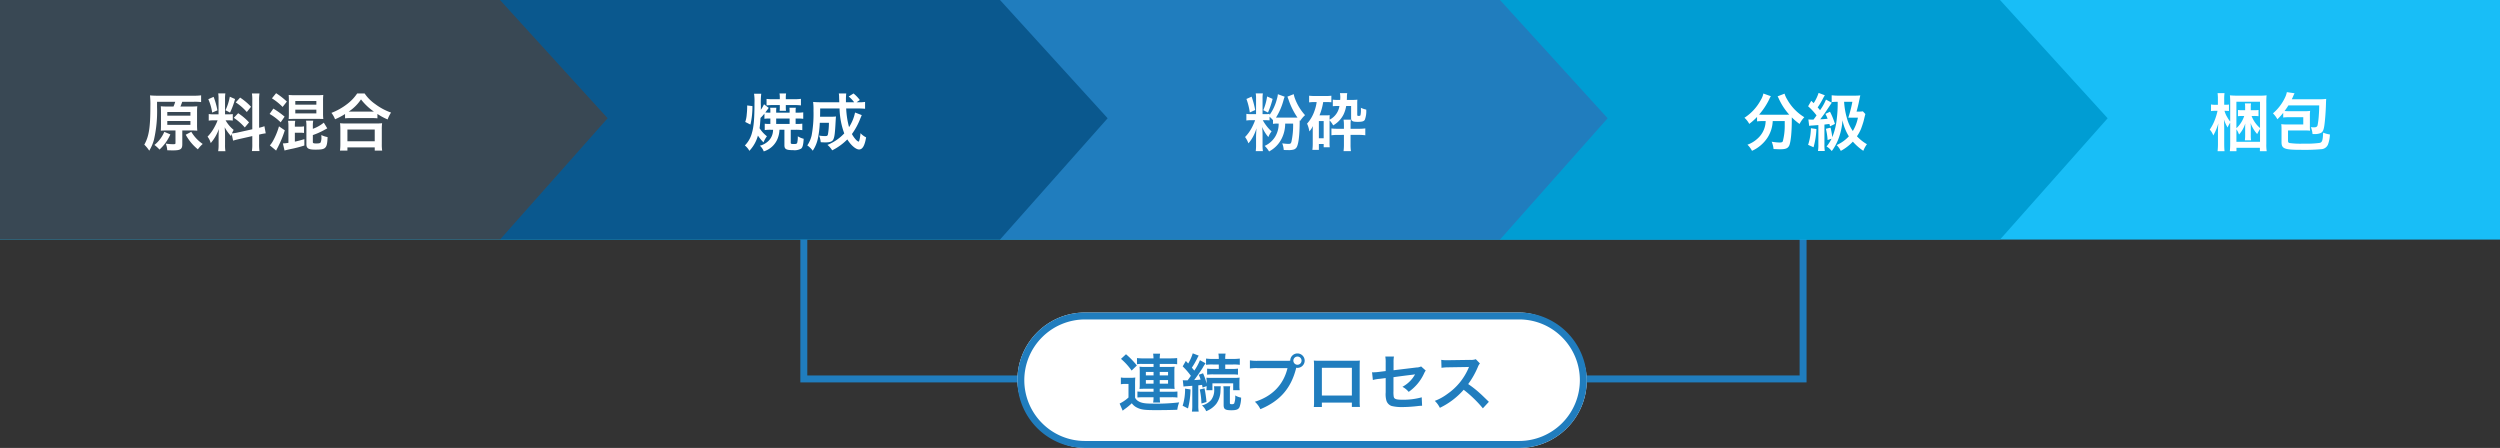
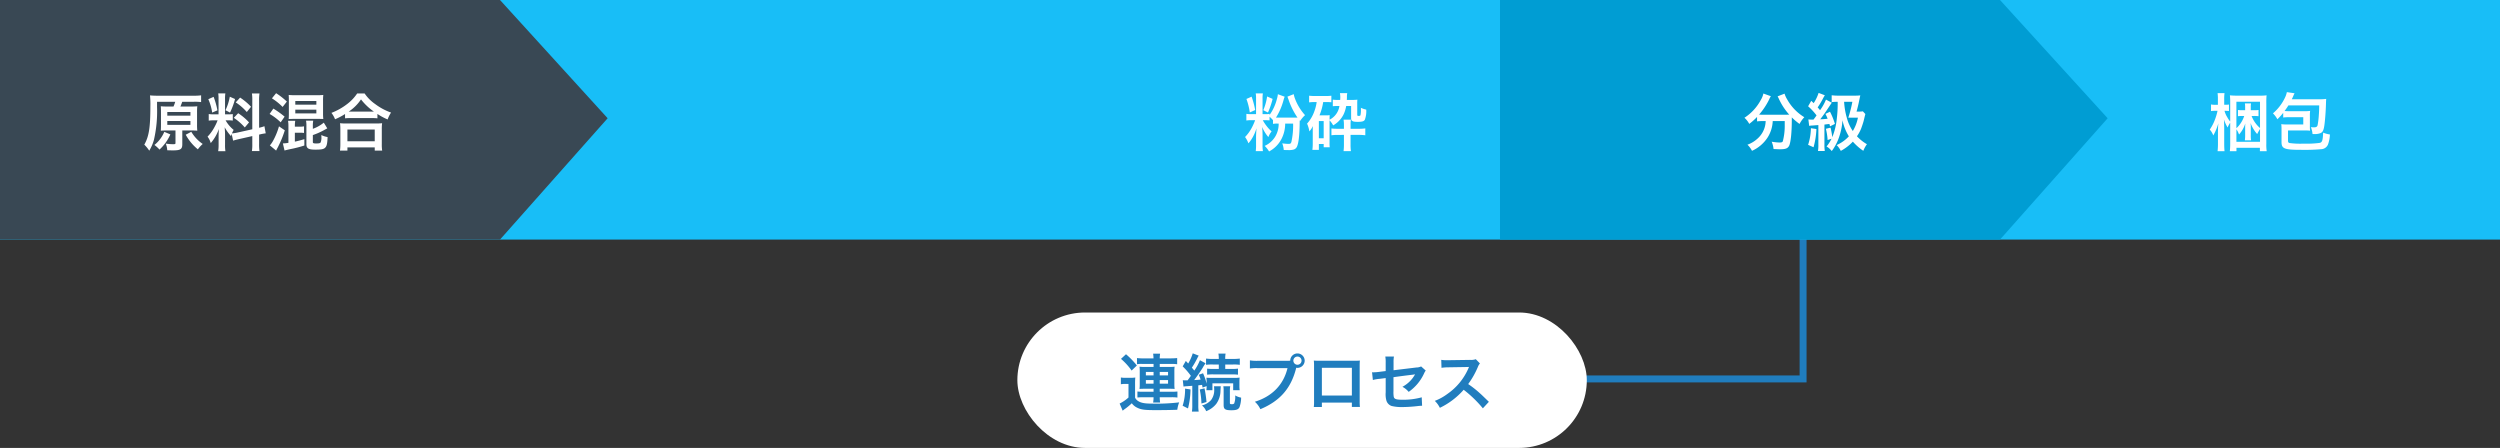
<svg xmlns="http://www.w3.org/2000/svg" width="720" height="129" viewBox="0 0 720 129">
  <rect x="0" y="0" width="720" height="129" fill="#333333" stroke="none" />
  <g id="グループ_8698" data-name="グループ 8698" transform="translate(-340 -145)">
-     <path id="パス_38802" data-name="パス 38802" d="M-11672.521,9356.131h-71.979v-45.445h2v43.445h69.979Z" transform="translate(12315 -9101)" fill="#207dbe" />
    <path id="パス_38803" data-name="パス 38803" d="M-11680.211,9356.131h-69.51v-2h67.51v-43.445h2Z" transform="translate(12540.5 -9101)" fill="#207dbe" />
    <rect id="長方形_11243" data-name="長方形 11243" width="164" height="39" rx="19.5" transform="translate(633 235)" fill="#fff" />
-     <path id="長方形_11243_-_アウトライン" data-name="長方形 11243 - アウトライン" d="M19.5,2A17.5,17.5,0,0,0,7.126,31.874,17.386,17.386,0,0,0,19.5,37h125A17.5,17.5,0,0,0,156.874,7.126,17.386,17.386,0,0,0,144.5,2H19.5m0-2h125a19.5,19.5,0,0,1,0,39H19.5a19.5,19.5,0,0,1,0-39Z" transform="translate(633 235)" fill="#207dbe" />
    <path id="パス_38939" data-name="パス 38939" d="M10.224-12.186v.864H7.65a11.708,11.708,0,0,1-1.476-.072,9.592,9.592,0,0,1,.072,1.278V-6.3a9.625,9.625,0,0,1-.072,1.314c.45-.036.954-.054,1.494-.054h2.556v.864H7.362A12.779,12.779,0,0,1,5.58-4.248V-2.52a16.363,16.363,0,0,1,1.782-.072h2.862A8.969,8.969,0,0,1,10.1-1.08h2.016a9.789,9.789,0,0,1-.108-1.512H15.3a11.233,11.233,0,0,1,1.8.09V-4.248a14.159,14.159,0,0,1-1.8.072H12.006V-5.04H14.8c.594,0,.99.018,1.494.054A9.131,9.131,0,0,1,16.218-6.3v-3.708a10.237,10.237,0,0,1,.072-1.386,12.392,12.392,0,0,1-1.494.072h-2.79v-.864h3.2a11.077,11.077,0,0,1,1.818.09v-1.782a20.1,20.1,0,0,1-2.052.09h-2.97a9.318,9.318,0,0,1,.108-1.35H10.1a9.54,9.54,0,0,1,.108,1.35H7.488a14.82,14.82,0,0,1-2.034-.09V-12.1a6.884,6.884,0,0,1,1.476-.09Zm0,2.3v1.008H8.01V-9.882Zm1.782,0H14.4v1.008H12.006Zm-1.782,2.34V-6.5H8.01V-7.542Zm1.782,0H14.4V-6.5H12.006Zm-11.16-6.1a18.157,18.157,0,0,1,3.06,3.366l1.512-1.458a22.518,22.518,0,0,0-3.132-3.24ZM.81-6.336a6.679,6.679,0,0,1,1.206-.09h.99V-2.52A10.757,10.757,0,0,1,.45-.774l.882,2.052c.162-.144.324-.252.522-.414A17.465,17.465,0,0,0,3.96-.864,3.924,3.924,0,0,0,5.544.432c1.134.558,2.142.684,5.256.684,2.142,0,4.752-.036,6.264-.108a8.562,8.562,0,0,1,.54-2.124,55.584,55.584,0,0,1-7.7.36c-2.25,0-3.294-.2-4.176-.774A2.528,2.528,0,0,1,4.9-2.466V-6.318A18.136,18.136,0,0,1,4.968-8.28,8.185,8.185,0,0,1,3.6-8.19H2.25A8.05,8.05,0,0,1,.81-8.28Zm18.036.666a7.863,7.863,0,0,1,1.134-.108q.162-.027.7-.054.243-.027.7-.054V-.342a11.372,11.372,0,0,1-.108,1.89H23.22a10.63,10.63,0,0,1-.108-1.89V-6.03c.54-.054.684-.072,1.08-.126.054.252.09.4.144.774l1.17-.414a6.839,6.839,0,0,1-.072,1.17H27.18v-1.98h5.976v1.98h1.872A8.007,8.007,0,0,1,34.956-5.9v-1.08a12.389,12.389,0,0,1,.054-1.278,10.632,10.632,0,0,1-1.728.09H27.054a15,15,0,0,1-1.62-.054,7.294,7.294,0,0,1,.072,1.3V-6.5A17,17,0,0,0,24.48-9.5l-1.224.432a12.834,12.834,0,0,1,.522,1.386c-.54.054-.846.09-1.854.144.72-.954,1.836-2.556,2.412-3.474a12.512,12.512,0,0,1,.864-1.368l-1.62-.882a14.369,14.369,0,0,1-1.62,2.988c-.27-.324-.36-.432-.7-.846a24.261,24.261,0,0,0,1.6-2.79,4.525,4.525,0,0,1,.378-.666l-1.728-.666A12.914,12.914,0,0,1,20.2-12.312l-.684-.738-.9,1.566A20.411,20.411,0,0,1,20.97-8.766c-.414.594-.414.594-.936,1.3h-.648a4.482,4.482,0,0,1-.738-.036Zm10.17-6.354v1.278h-1.53a12.48,12.48,0,0,1-1.836-.09V-9.09a12.063,12.063,0,0,1,1.818-.09h5.256a14.859,14.859,0,0,1,1.818.09v-1.746a12.63,12.63,0,0,1-1.836.09H30.87v-1.278h2.25a13.079,13.079,0,0,1,1.944.09v-1.8a14.371,14.371,0,0,1-2,.108h-2.2v-.162a7,7,0,0,1,.108-1.368h-2.07a7.317,7.317,0,0,1,.108,1.35v.18H27.342a14.371,14.371,0,0,1-2-.108v1.8a13.358,13.358,0,0,1,1.962-.09ZM19.3-5.076a15.621,15.621,0,0,1-.7,4.932L20.142.63a22.924,22.924,0,0,0,.72-5.472Zm4.23.252a22.067,22.067,0,0,1,.486,4.032l1.458-.432a33.482,33.482,0,0,0-.576-3.942Zm6.786-.936a6.21,6.21,0,0,1,.09,1.278v4.14c0,1.188.468,1.494,2.214,1.494,1.476,0,2.052-.234,2.376-.936a8.461,8.461,0,0,0,.45-2.7,5.185,5.185,0,0,1-1.71-.63,5.345,5.345,0,0,1-.306,2.34,1,1,0,0,1-.684.18c-.432,0-.54-.072-.54-.378v-3.51A6.385,6.385,0,0,1,32.31-5.76Zm-2.682,0a6.193,6.193,0,0,1,.054.828,4.733,4.733,0,0,1-.9,3.15A5.25,5.25,0,0,1,24.156-.234,4.035,4.035,0,0,1,25.38,1.422a6.9,6.9,0,0,0,2.9-2.106A6.518,6.518,0,0,0,29.5-4.464c.054-.954.054-.954.09-1.3Zm12.636-7.326a12.333,12.333,0,0,1-2.3-.126v2.34a12.968,12.968,0,0,1,2.268-.108H48.8c-1.152,4.788-4.41,8.136-9.4,9.684A6.624,6.624,0,0,1,40.986.846C46.674-1.53,49.86-5.2,51.318-11.088a2.46,2.46,0,0,0,.342.036,2.09,2.09,0,0,0,2.088-2.088,2.086,2.086,0,0,0-2.088-2.07,2.074,2.074,0,0,0-2.07,2.088c-.306.018-.522.036-1.062.036ZM51.66-14.31a1.172,1.172,0,0,1,1.188,1.17,1.187,1.187,0,0,1-1.188,1.188,1.183,1.183,0,0,1-1.17-1.188A1.168,1.168,0,0,1,51.66-14.31ZM67.338-1.044V.2H69.66a12.338,12.338,0,0,1-.072-1.566v-10.3c0-.666.018-1.026.054-1.494-.414.036-.738.054-1.512.054H57.906c-.72,0-1.1-.018-1.53-.054a11.954,11.954,0,0,1,.072,1.512V-1.332A12.028,12.028,0,0,1,56.376.216H58.7v-1.26Zm0-2.052H58.7V-11.07h8.64Zm19.944-8.37a3.374,3.374,0,0,1-1.386.306l-6.552.792v-2.268a8.759,8.759,0,0,1,.108-1.674H76.968a8.946,8.946,0,0,1,.108,1.71v2.466L75.168-9.9a14.2,14.2,0,0,1-1.584.126c-.09,0-.234,0-.432-.018l.234,2.232a10.532,10.532,0,0,1,2-.342l1.692-.216V-4a6.9,6.9,0,0,0,.18,2.268A2.354,2.354,0,0,0,78.8-.072a12.419,12.419,0,0,0,3.2.306,40.1,40.1,0,0,0,4.464-.306,10.884,10.884,0,0,1,1.1-.072l-.108-2.43a19.931,19.931,0,0,1-5.526.7c-1.836,0-2.412-.2-2.538-.9a8.042,8.042,0,0,1-.072-1.548V-8.37c1.872-.27,3.726-.5,5.544-.72.27-.036.4-.054.684-.108-.324.54-.432.7-.684,1.062A9.09,9.09,0,0,1,81.9-5.6,5.954,5.954,0,0,1,83.7-4.14,13.124,13.124,0,0,0,88.11-9.4a4.442,4.442,0,0,1,.5-.882ZM106.794-1.278c-2.178-2.106-2.178-2.106-2.628-2.5a27.9,27.9,0,0,0-3.33-2.61,23.839,23.839,0,0,0,2.808-4.968,3.462,3.462,0,0,1,.576-.972l-1.188-1.224a3.9,3.9,0,0,1-1.6.2l-6.336.09h-.432a7.877,7.877,0,0,1-1.584-.108l.072,2.3a14.186,14.186,0,0,1,1.962-.144c5.67-.09,5.67-.09,5.958-.108l-.2.468a17.35,17.35,0,0,1-6.048,7.326,14.861,14.861,0,0,1-3.6,1.98,7.221,7.221,0,0,1,1.458,2,21.391,21.391,0,0,0,6.858-5.2A34.6,34.6,0,0,1,105.066.594Z" transform="translate(662 262)" fill="#207dbe" />
    <rect id="長方形_11242" data-name="長方形 11242" width="720" height="69" transform="translate(340 145)" fill="#18bef7" />
    <path id="パス_38801" data-name="パス 38801" d="M0,0H144l31,34.055L144,69H0Z" transform="translate(772 145)" fill="#009dd3" />
-     <path id="パス_38800" data-name="パス 38800" d="M0,0H144l31,34.055L144,69H0Z" transform="translate(628 145)" fill="#207dbe" />
-     <path id="パス_38799" data-name="パス 38799" d="M0,0H144l31,34.055L144,69H0Z" transform="translate(484 145)" fill="#0a588e" />
    <path id="パス_38798" data-name="パス 38798" d="M0,0H144l31,34.055L144,69H0Z" transform="translate(340 145)" fill="#394854" />
    <path id="パス_38934" data-name="パス 38934" d="M7.11-11.322a16.512,16.512,0,0,1-1.8-.072c.036.558.054.972.054,1.8v3.438c0,.774-.018,1.3-.054,1.8.558-.054,1.152-.072,1.8-.072H9.54V-.81c0,.288-.126.342-.684.342a13.343,13.343,0,0,1-2.124-.18,5.712,5.712,0,0,1,.432,1.926c.774.018,1.134.036,1.62.036,2.2,0,2.718-.342,2.718-1.782v-3.96h2.52c.666,0,1.224.018,1.8.072A14.849,14.849,0,0,1,15.75-6.1V-9.648a15.245,15.245,0,0,1,.072-1.746,15.6,15.6,0,0,1-1.836.072H10.962c.216-.486.342-.864.522-1.368h3.348a15.227,15.227,0,0,1,2.088.09v-1.944a15.143,15.143,0,0,1-2.2.108H4.5a21.543,21.543,0,0,1-2.3-.09,25.758,25.758,0,0,1,.108,3.24C2.3-5.238,1.89-2.682.558-.342A9.759,9.759,0,0,1,1.98,1.4,12.256,12.256,0,0,0,3.33-1.71a36.666,36.666,0,0,0,.9-9.5V-12.69H9.468a10.228,10.228,0,0,1-.5,1.368Zm.072,1.584h6.66v1.044H7.182Zm0,2.592h6.66v1.1H7.182ZM12.492-3.2a14.075,14.075,0,0,0,3.492,4.212,8.938,8.938,0,0,1,1.4-1.548,11.211,11.211,0,0,1-3.294-3.51ZM6.318-4.032A9.548,9.548,0,0,1,3.474-.252,9.283,9.283,0,0,1,4.932,1.08,12.969,12.969,0,0,0,8.064-3.294ZM26.136-1.494c.4-.126.918-.27,1.71-.45l3.816-.864V-.63a13.051,13.051,0,0,1-.108,2.142h2.178a13.2,13.2,0,0,1-.108-2.124V-3.24l.18-.036A13.149,13.149,0,0,1,35.532-3.6l-.378-2.052a10.978,10.978,0,0,1-1.53.45v-7.812a12.722,12.722,0,0,1,.108-2.07H31.554A12.319,12.319,0,0,1,31.662-13V-4.77l-4.212.936a12.054,12.054,0,0,1-1.656.252,10.5,10.5,0,0,1,.5-1.008,9.559,9.559,0,0,1-2.322-2.754h.648a10.469,10.469,0,0,1,1.422.072V-9.144a9.116,9.116,0,0,1-1.386.072h-.846v-4.284A10.747,10.747,0,0,1,23.9-15.1H21.852a11.137,11.137,0,0,1,.09,1.764v4.266H20.736a8.939,8.939,0,0,1-1.62-.09v1.908a9.313,9.313,0,0,1,1.62-.09h.936a15.177,15.177,0,0,1-.954,2.034,11.836,11.836,0,0,1-1.944,2.664,5.422,5.422,0,0,1,.918,1.854,12.433,12.433,0,0,0,2.34-4.05c-.036.594-.072,1.44-.072,2.16V-.36a11.655,11.655,0,0,1-.126,1.908h2.088a10.647,10.647,0,0,1-.108-1.872v-2.97c0-.576-.018-.828-.108-2.052a13.316,13.316,0,0,0,1.818,2.538c.09-.288.108-.378.2-.612ZM18.99-13.428a14.524,14.524,0,0,1,1.116,3.852l1.512-.648a21.893,21.893,0,0,0-1.1-3.888Zm6.192-.72A14.973,14.973,0,0,1,23.94-10.26l1.314.684a21.782,21.782,0,0,0,1.44-3.906Zm1.71,1.638a15.206,15.206,0,0,1,3.186,2.772L31.3-11.25a17.484,17.484,0,0,0-3.15-2.646Zm-.558,4.446A15.744,15.744,0,0,1,29.5-5.292L30.726-6.75A16.424,16.424,0,0,0,27.594-9.4Zm15.732,7.2a10.183,10.183,0,0,1-1.6.162L40.95,1.35c.36-.108.522-.144,1.638-.4A34.323,34.323,0,0,0,46.656-.09V-1.926c-1.17.342-1.872.54-2.736.72V-3.78h1.4a9.048,9.048,0,0,1,1.242.072V-5.616a5.424,5.424,0,0,1-1.26.09H43.92V-5.67a8.507,8.507,0,0,1,.108-1.53h-2.07a8.788,8.788,0,0,1,.108,1.53ZM49.1-3.1a19.85,19.85,0,0,0,3.15-1.386c.774-.432.792-.432,1.008-.54L52.254-6.678A10.506,10.506,0,0,1,49.1-4.9v-.792a7.6,7.6,0,0,1,.108-1.548h-2.07a7.619,7.619,0,0,1,.108,1.53V-.432c0,1.17.594,1.53,2.592,1.53,1.71,0,2.376-.126,2.808-.558.468-.45.63-1.206.7-3.06a6.576,6.576,0,0,1-1.8-.594c.018.252.018.432.018.558a3.46,3.46,0,0,1-.234,1.584c-.162.216-.468.288-1.206.288C49.3-.684,49.1-.756,49.1-1.1ZM37.314-13.68A16.986,16.986,0,0,1,40.392-11.2l1.224-1.548a20.888,20.888,0,0,0-3.1-2.412Zm-.666,4.5a15.609,15.609,0,0,1,3.186,2.412l1.134-1.638a27.144,27.144,0,0,0-3.24-2.322Zm2.7,3.564a19.651,19.651,0,0,1-1.692,4.14,6.712,6.712,0,0,1-.936,1.35l1.8,1.494.2-.4c.324-.594.378-.7.558-1.08a29.279,29.279,0,0,0,1.746-4.356ZM50.454-7.758c.864,0,1.188,0,1.656.036a14.9,14.9,0,0,1-.072-1.62V-13a14.539,14.539,0,0,1,.072-1.656,15.362,15.362,0,0,1-1.854.072H43.974a15.4,15.4,0,0,1-1.836-.072c.036.45.054.936.054,1.584v3.69c0,.7-.018,1.206-.054,1.674.432-.036,1.008-.054,1.674-.054Zm-6.408-5.148h6.066v1.044H44.046Zm0,2.5h6.066v1.062H44.046ZM58.374-7.92a13.553,13.553,0,0,1,1.548-.072h6.156a13.1,13.1,0,0,1,1.62.072V-9.18A17.494,17.494,0,0,0,70.632-7.6a9.691,9.691,0,0,1,.99-1.98,16.925,16.925,0,0,1-4.59-2.466,11.761,11.761,0,0,1-3.024-3.042H61.866a12.57,12.57,0,0,1-2.826,3.006,17.985,17.985,0,0,1-4.59,2.592A6.971,6.971,0,0,1,55.494-7.65a18.325,18.325,0,0,0,2.88-1.512ZM59.94-9.864h-.5a12.6,12.6,0,0,0,3.528-3.51,16.442,16.442,0,0,0,3.708,3.51H59.94ZM59.058,1.368V.45h7.866v.918h2.142a11.244,11.244,0,0,1-.108-1.89V-4.734a12.268,12.268,0,0,1,.09-1.782,11.807,11.807,0,0,1-1.566.072h-9a11.336,11.336,0,0,1-1.548-.072,16.251,16.251,0,0,1,.09,1.782V-.54a14.393,14.393,0,0,1-.108,1.908Zm0-6.066h7.866v3.384H59.058Z" transform="translate(381 187)" fill="#fff" />
-     <path id="パス_38935" data-name="パス 38935" d="M8.64-4.626A4.481,4.481,0,0,1,7.506-1.6,5.556,5.556,0,0,1,4.842-.036,4.018,4.018,0,0,1,5.958,1.6a6.263,6.263,0,0,0,4.1-3.96,7.443,7.443,0,0,0,.432-2.268h1.422V-.18c0,1.134.5,1.422,2.5,1.422A3.747,3.747,0,0,0,16.74.792c.432-.378.63-1.17.72-2.826a5.309,5.309,0,0,1-1.692-.72,7.223,7.223,0,0,1-.18,1.908q-.108.324-.81.324c-.936,0-1.044-.054-1.044-.414v-3.69h1.494a13.435,13.435,0,0,1,1.836.108V-6.39a10.487,10.487,0,0,1-1.638.09h-.288V-7.866h.7a9.243,9.243,0,0,1,1.494.09V-9.648a9.379,9.379,0,0,1-1.494.09h-.7v-.594a3.728,3.728,0,0,1,.072-.828H13.356a5.637,5.637,0,0,1,.054.828v.594H9.54v-.612a4.755,4.755,0,0,1,.054-.81h-1.8a4.008,4.008,0,0,1,.072.846v.576H7.56a9.651,9.651,0,0,1-1.152-.054c.432-.558.756-1.008.99-1.314L6.03-11.97a8.948,8.948,0,0,1-.918,1.6c.018-.558.018-.792.018-1.17a21.217,21.217,0,0,1,.108-3.456H3.168a14.329,14.329,0,0,1,.126,2.61c0,4.3-.2,6.84-.7,8.532A8.016,8.016,0,0,1,.522-.108a5.405,5.405,0,0,1,1.3,1.548A10.4,10.4,0,0,0,4.284-2.952,12.831,12.831,0,0,0,5.886-.99a7.76,7.76,0,0,1,.99-1.764A9.367,9.367,0,0,1,4.752-5.076c.126-.864.18-1.494.27-2.952a11.935,11.935,0,0,0,1.134-1.26v1.512a8.5,8.5,0,0,1,1.4-.09h.306V-6.3H7.632a9.116,9.116,0,0,1-1.386-.072v1.836a11.021,11.021,0,0,1,1.746-.09ZM9.54-6.3V-7.866h3.87V-6.3Zm2.772-5.436h2.682a15.931,15.931,0,0,1,1.674.09v-1.89a11.973,11.973,0,0,1-1.728.108H12.312v-.432a5.961,5.961,0,0,1,.09-1.224H10.494a6.1,6.1,0,0,1,.09,1.206v.45H8.514a12.186,12.186,0,0,1-1.746-.09v1.872a16.042,16.042,0,0,1,1.746-.09h2.07v.612a7.56,7.56,0,0,1-.054,1.044h1.836a7.5,7.5,0,0,1-.054-1.062ZM2.124-6.12A22.807,22.807,0,0,0,2.7-11.448l-1.512-.18v.468a19.882,19.882,0,0,1-.126,2.07A8.477,8.477,0,0,1,.63-6.876ZM32.256-9.594a12.429,12.429,0,0,1-1.728,4.212,24.4,24.4,0,0,1-.828-5.382h3.24c.918,0,1.6.036,2.2.09v-1.98a10.032,10.032,0,0,1-1.908.108h-.54l.936-.648a10.072,10.072,0,0,0-1.818-1.89L30.42-14.2A8.5,8.5,0,0,1,32-12.546H29.628v-.828a14.855,14.855,0,0,1,.09-1.71H27.576a5.577,5.577,0,0,1,.09,1.134c.036.792.036,1.26.054,1.4H22.5c-.936,0-1.674-.036-2.322-.09a17.811,17.811,0,0,1,.108,2.556,33.83,33.83,0,0,1-.54,7.11A8.415,8.415,0,0,1,18.5-.126,6.607,6.607,0,0,1,20.07,1.4a9.737,9.737,0,0,0,1.476-3.51A27.815,27.815,0,0,0,22.1-6.624h2.628a19.565,19.565,0,0,1-.27,3.258c-.09.45-.252.558-.81.558a10.973,10.973,0,0,1-1.746-.144,6.737,6.737,0,0,1,.468,1.908c.576.036.864.054,1.368.054,1.386,0,2.034-.27,2.322-.99.306-.756.414-1.71.594-4.95.036-.7.072-1.206.108-1.53a7.864,7.864,0,0,1-1.278.072H22.176c.018-.648.018-.648.036-2.376h5.58a22.319,22.319,0,0,0,1.35,7.182A13.511,13.511,0,0,1,24.3-.27,5.972,5.972,0,0,1,25.668,1.3a16.565,16.565,0,0,0,4.356-3.15c1.044,1.692,2.466,2.9,3.384,2.9.99,0,1.62-1.062,2.034-3.492a5.368,5.368,0,0,1-1.62-1.206,10.481,10.481,0,0,1-.342,2.106c-.09.234-.162.342-.234.342a2.617,2.617,0,0,1-.81-.648A7.755,7.755,0,0,1,31.356-3.4a19.57,19.57,0,0,0,2.43-4.5c.288-.684.288-.684.4-.954Z" transform="translate(554 187)" fill="#fff" />
    <path id="パス_38936" data-name="パス 38936" d="M7.632-8.388a10.256,10.256,0,0,1,.99.99v1.08a6.383,6.383,0,0,1,1.314-.09h.324a7.174,7.174,0,0,1-.936,3.654A6.851,6.851,0,0,1,6.228.018a7.477,7.477,0,0,1,1.26,1.6A8.421,8.421,0,0,0,11.16-2.16a9.611,9.611,0,0,0,.972-4.248h2.286a22.565,22.565,0,0,1-.468,5.166c-.162.594-.288.684-.954.684a15.9,15.9,0,0,1-1.71-.162,6.509,6.509,0,0,1,.432,1.908c.63.036.918.036,1.26.036a5.047,5.047,0,0,0,1.692-.18A1.541,1.541,0,0,0,15.552.18c.468-1.08.72-3.384.756-6.93,0-.288,0-.324.018-.576l.126.144a8.589,8.589,0,0,1,1.4-1.656,14.825,14.825,0,0,1-3.024-5.112,8.891,8.891,0,0,1-.234-.936l-1.818.72c.18.468.18.486.288.756a20.568,20.568,0,0,0,2.61,5.274H9.486a18.3,18.3,0,0,0,2.16-4.986,8.544,8.544,0,0,1,.342-1.026l-1.962-.72a6.3,6.3,0,0,1-.252,1.278,13.592,13.592,0,0,1-2.142,4.7v-.324a5.088,5.088,0,0,1-1.206.09h-.81v-4.338a9.294,9.294,0,0,1,.09-1.638H3.654a9.441,9.441,0,0,1,.09,1.62v4.356H2.394a7.236,7.236,0,0,1-1.44-.09V-7.29a7.273,7.273,0,0,1,1.4-.09H3.474a16.388,16.388,0,0,1-.918,2.088A11.456,11.456,0,0,1,.576-2.538,7.256,7.256,0,0,1,1.548-.72,9.917,9.917,0,0,0,2.97-2.826a12.026,12.026,0,0,0,.9-2.232c-.054.7-.126,1.908-.126,2.376V-.414a13.688,13.688,0,0,1-.09,1.944h2.07A10.262,10.262,0,0,1,5.616-.378V-3.222c0-.666-.054-1.548-.126-2.214A10.935,10.935,0,0,0,7.29-2.52a5.87,5.87,0,0,1,.936-1.638A10.1,10.1,0,0,1,6.66-5.868,10.875,10.875,0,0,1,5.688-7.38h.594a12.05,12.05,0,0,1,1.35.054ZM.972-13.5a19.214,19.214,0,0,1,.972,3.888l1.548-.7a25.848,25.848,0,0,0-1.026-3.852Zm5.958-.72a15.992,15.992,0,0,1-1.1,3.96l1.35.666a23.173,23.173,0,0,0,1.332-3.924ZM24.912-7.344a7.031,7.031,0,0,1,1.044,1.458,8.361,8.361,0,0,0,1.188-.846,7.352,7.352,0,0,0,1.8-2.3,8.9,8.9,0,0,0,.756-2.448h1.422v3.456c0,.882.378,1.116,1.89,1.116,1.278,0,1.782-.144,2.052-.594a6.945,6.945,0,0,0,.414-2.934,6.447,6.447,0,0,1-1.548-.522c.018.216.018.36.018.486a7.142,7.142,0,0,1-.126,1.638c-.072.162-.18.216-.522.216-.306,0-.414-.072-.414-.306v-3.186a11.405,11.405,0,0,1,.036-1.188,10.516,10.516,0,0,1-1.458.072H29.88c.018-.252.036-.45.036-.792a5.437,5.437,0,0,1,.09-1.152H27.9a6.938,6.938,0,0,1,.108,1.188c0,.234-.018.342-.036.756h-.738a8.388,8.388,0,0,1-1.386-.072v1.89c.63-.054,1.008-.072,1.422-.072h.486a5.245,5.245,0,0,1-1.4,2.88,5.441,5.441,0,0,1-1.44,1.08c0-.63,0-.882.036-1.314a8.164,8.164,0,0,1-1.08.054H22.014A16.328,16.328,0,0,0,23.076-12.6h.81a12.723,12.723,0,0,1,1.548.054v-1.89a12.381,12.381,0,0,1-1.728.09H20.754a14.5,14.5,0,0,1-1.728-.09v1.926a9.717,9.717,0,0,1,1.53-.09H21.2a12.4,12.4,0,0,1-.666,2.646A10.451,10.451,0,0,1,18.432-6.39,8.5,8.5,0,0,1,19.1-4.158a5.7,5.7,0,0,0,1.008-1.548c-.036.576-.036.954-.036,1.44V-.684a13.349,13.349,0,0,1-.108,1.854h1.872V-.522H23.22V.414h1.746a10.179,10.179,0,0,1-.054-1.422Zm-3.078.216H23.22v4.95H21.834ZM29.052-3.15V-.414a15.379,15.379,0,0,1-.108,1.944h2.124A13.325,13.325,0,0,1,30.96-.414V-3.15h2.358a13.551,13.551,0,0,1,1.89.108v-1.98a12.682,12.682,0,0,1-1.944.108h-2.3V-6.048a9.379,9.379,0,0,1,.09-1.494H28.944a9.888,9.888,0,0,1,.108,1.494v1.134H27.216A13.657,13.657,0,0,1,25.452-5v1.962a12.157,12.157,0,0,1,1.764-.108Z" transform="translate(698 187)" fill="#fff" />
    <path id="パス_38937" data-name="パス 38937" d="M6.516-7.128a8.946,8.946,0,0,1-.108,1.044A6.964,6.964,0,0,1,4.05-1.98,8.493,8.493,0,0,1,1.26-.324,6.388,6.388,0,0,1,2.574,1.44,10.426,10.426,0,0,0,7.146-2.52a9.577,9.577,0,0,0,1.4-4.608h3.456v1.044A17.683,17.683,0,0,1,11.448-1.3c-.162.27-.36.342-1.026.342a14.8,14.8,0,0,1-2.178-.234A7.731,7.731,0,0,1,8.784.918C9.99.972,10.278.99,10.638.99c1.6,0,2.25-.252,2.646-1.044.45-.954.756-3.8.756-7.524V-8.19A18.355,18.355,0,0,0,16.272-6.3,8.38,8.38,0,0,1,17.64-8.244a13.959,13.959,0,0,1-4.986-5.22,6.727,6.727,0,0,1-.7-1.566l-2,.774a7.383,7.383,0,0,1,.378.756A18,18,0,0,0,13.3-8.982c-.432.018-.684.018-1.116.018H5.562A9.3,9.3,0,0,1,4.626-9a20.02,20.02,0,0,0,2.9-4.374,5.09,5.09,0,0,1,.486-.918l-2.16-.774a5.6,5.6,0,0,1-.72,1.818A13.878,13.878,0,0,1,.4-8.082,6.258,6.258,0,0,1,1.782-6.318a17.894,17.894,0,0,0,2.25-2v1.278a12.508,12.508,0,0,1,1.53-.09Zm20.736-5.544a36.142,36.142,0,0,1-.27,4.986A18.767,18.767,0,0,1,25.7-2.5a22.944,22.944,0,0,0-.5-2.736l-1.35.324a17.145,17.145,0,0,1,.5,3.24l1.134-.378A10.832,10.832,0,0,1,24.048.18a5.143,5.143,0,0,1,1.494,1.332A14.421,14.421,0,0,0,27.7-2.646a18.319,18.319,0,0,0,.936-4.734,14.164,14.164,0,0,0,1.836,4.644,10.765,10.765,0,0,1-3.528,2.52,5.8,5.8,0,0,1,1.206,1.674,13.778,13.778,0,0,0,3.474-2.664A15.76,15.76,0,0,0,34.632,1.44,8.346,8.346,0,0,1,35.676-.468,12.283,12.283,0,0,1,32.8-2.754,10.98,10.98,0,0,0,34-4.95c.27-.72.648-1.872.738-2.25.306-1.278.306-1.278.36-1.476.09-.36.09-.36.126-.486l-.72-.774a6.324,6.324,0,0,1-1.17.072h-.648c.216-.756.54-2.07.72-2.97.234-1.134.234-1.134.36-1.692a14.561,14.561,0,0,1-1.71.072H27.612a15.3,15.3,0,0,1-2.088-.108v1.98a9.518,9.518,0,0,1,1.494-.09Zm4.23,0A35.842,35.842,0,0,1,30.312-8.1c.36-.018.45-.018.954-.018h1.818a11.47,11.47,0,0,1-1.476,3.852A12.335,12.335,0,0,1,29.88-8.1a20.908,20.908,0,0,1-.774-4.572ZM19.044-5.742a4.457,4.457,0,0,1,.864-.108c.162,0,.576-.036,1.206-.09l.576-.036V-.432a11.583,11.583,0,0,1-.108,1.926h1.962a11.205,11.205,0,0,1-.108-1.926V-6.12c.216-.036.7-.09,1.44-.18.072.252.09.36.18.684l1.4-.7a19.679,19.679,0,0,0-1.422-3.51l-1.314.63a9.729,9.729,0,0,1,.63,1.386,17.69,17.69,0,0,1-2.124.162c.36-.45,1.188-1.566,1.53-2.088,1.224-1.836,1.692-2.538,1.8-2.682l-1.674-.9a14.143,14.143,0,0,1-1.71,3.06c-.252-.324-.342-.432-.684-.81a22.806,22.806,0,0,0,1.62-2.736c.216-.4.288-.5.45-.756l-1.8-.684a12.194,12.194,0,0,1-1.422,2.952c-.234-.234-.342-.342-.7-.666l-.9,1.566a17.536,17.536,0,0,1,2.43,2.628c-.4.576-.54.774-.882,1.206H20A11.228,11.228,0,0,1,18.81-7.6Zm.5.666a16.359,16.359,0,0,1-.81,4.788l1.566.7a22.782,22.782,0,0,0,.828-5.256Z" transform="translate(842 187)" fill="#fff" />
    <path id="パス_38938" data-name="パス 38938" d="M6.3-.666a19.332,19.332,0,0,1-.108,2.214H8.1V.576h6.75v.972h1.962A12.292,12.292,0,0,1,16.7-.576V-12.294a21.808,21.808,0,0,1,.072-2.25,15.883,15.883,0,0,1-2.214.09H8.37a18.967,18.967,0,0,1-2.16-.09,17.56,17.56,0,0,1,.09,2.052V-7A6.583,6.583,0,0,1,5.436-8.28a6.146,6.146,0,0,1-.774-1.8h.252a8.84,8.84,0,0,1,1.026.054V-11.9a5.891,5.891,0,0,1-1.062.072H4.572V-13.32a13.213,13.213,0,0,1,.09-1.854h-2a12.306,12.306,0,0,1,.09,1.854v1.494H1.98a5.181,5.181,0,0,1-1.206-.09v1.908A7.037,7.037,0,0,1,1.98-10.08h.666a16.077,16.077,0,0,1-.81,2.7A12.758,12.758,0,0,1,.414-4.68,5.032,5.032,0,0,1,1.422-2.988,15.374,15.374,0,0,0,2.88-6.48c-.072.972-.072.972-.09,1.422,0,.162,0,.45-.018.864V-.666a20.01,20.01,0,0,1-.108,2.214h2C4.608.954,4.572.216,4.572-.666V-5.22c-.036-1.746-.036-1.746-.09-2.412a10.851,10.851,0,0,0,1.08,2.358A5.894,5.894,0,0,1,6.3-6.66ZM14.886-5.13A8.641,8.641,0,0,1,12.456-8.6h.72a8.449,8.449,0,0,1,1.278.072v-1.8a8.191,8.191,0,0,1-1.332.072h-.9v-.792a5.961,5.961,0,0,1,.072-1.17H10.53a6.422,6.422,0,0,1,.072,1.188v.774H9.864a8.626,8.626,0,0,1-1.332-.072v1.8A9.081,9.081,0,0,1,9.81-8.6h.522a8.285,8.285,0,0,1-2.25,3.528v-7.632h6.8Zm0,3.96h-6.8v-3.6a6.2,6.2,0,0,1,.756,1.512,8.639,8.639,0,0,0,1.8-3.186c-.018.4-.036.774-.036,1.206v2.052a10.909,10.909,0,0,1-.09,1.6h1.8a8.473,8.473,0,0,1-.09-1.6V-5.31a8.449,8.449,0,0,0-.072-1.278,10.368,10.368,0,0,0,1.908,3.2,16.026,16.026,0,0,1,.828-1.458Zm6.678-6.984a12.726,12.726,0,0,1,1.872-.09h3.906v2.088H22.608a9.725,9.725,0,0,1-1.6-.09,12.352,12.352,0,0,1,.072,1.458v3.726c0,1.89.81,2.214,5.688,2.214a54.157,54.157,0,0,0,5.67-.18A2.216,2.216,0,0,0,34.452-.36a9.062,9.062,0,0,0,.558-2.916A7.843,7.843,0,0,1,33.066-3.8c-.108,2.286-.27,2.772-.99,2.952a28.98,28.98,0,0,1-4.7.216,22.6,22.6,0,0,1-4.014-.18c-.324-.108-.414-.27-.414-.666V-4.428h4.716a12.694,12.694,0,0,1,1.638.072,9.508,9.508,0,0,1-.054-1.422V-8.586a9.19,9.19,0,0,1,.072-1.476,11.831,11.831,0,0,1-1.638.09H23.436c-.576,0-.882-.018-1.476-.054.45-.63.7-.972,1.1-1.62h8.874c-.018,1.188-.036,1.782-.108,2.718a22.892,22.892,0,0,1-.36,2.988c-.126.45-.4.612-1.062.612a6.351,6.351,0,0,1-.864-.054,7,7,0,0,1,.468,1.98c.252.018.378.018.468.018a4.707,4.707,0,0,0,1.818-.27c.63-.27.918-.828,1.116-2.2.216-1.476.414-4.14.468-6.21.018-.774.036-1.062.072-1.458a13.271,13.271,0,0,1-1.872.108H24.03a8.823,8.823,0,0,0,.4-.864c.18-.414.2-.45.4-.864l-2.214-.324a6.581,6.581,0,0,1-.54,1.584A13.375,13.375,0,0,1,18.612-9.36,7.71,7.71,0,0,1,19.89-7.65,19.221,19.221,0,0,0,21.564-9.5Z" transform="translate(976 187)" fill="#fff" />
  </g>
</svg>